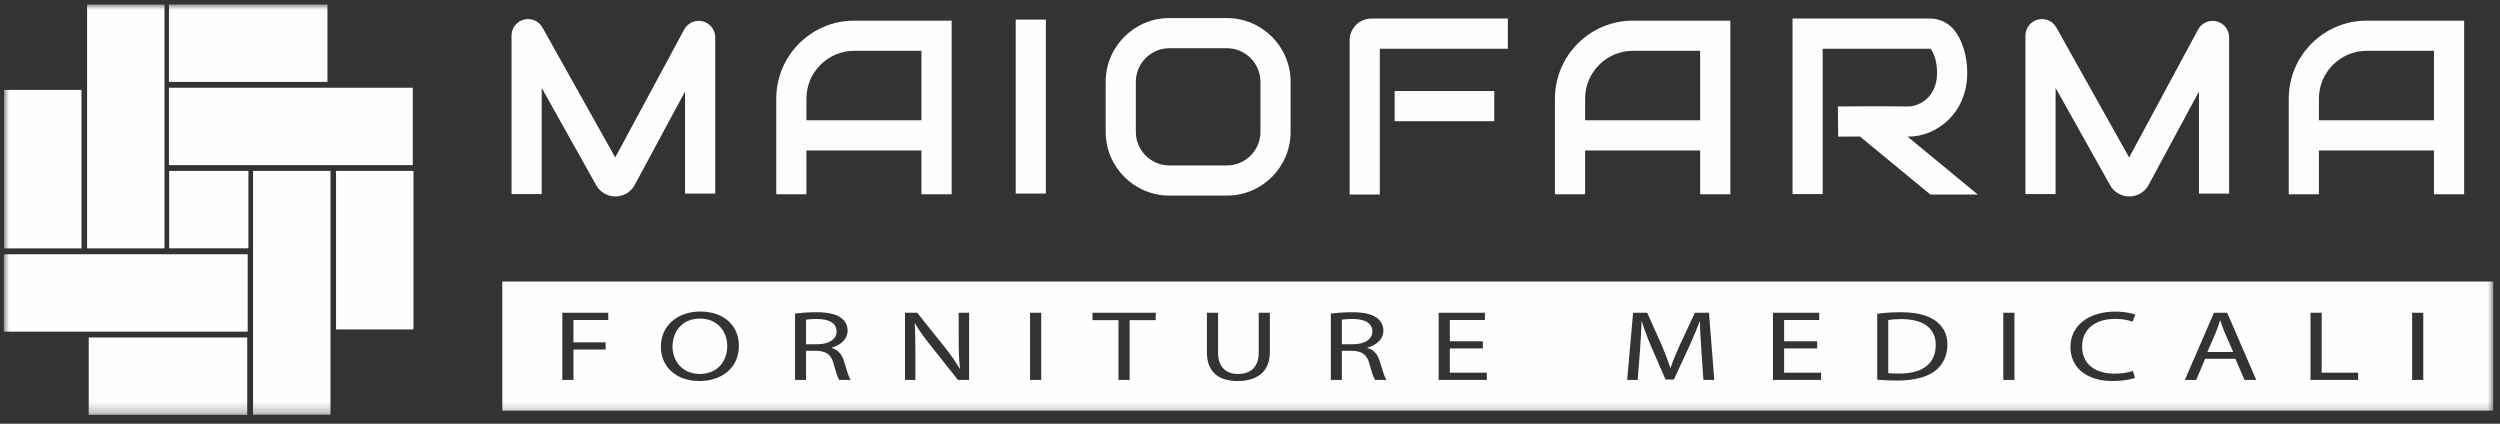
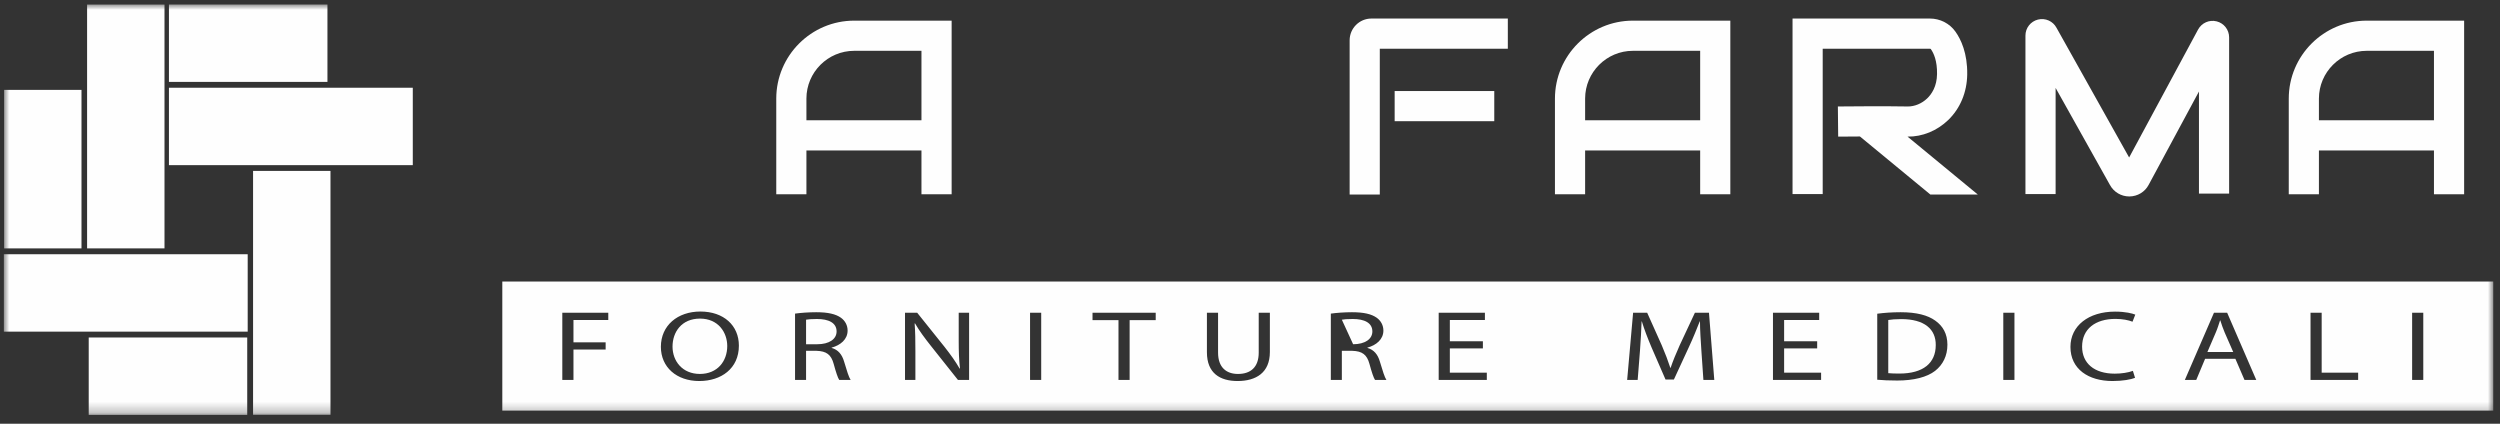
<svg xmlns="http://www.w3.org/2000/svg" xmlns:xlink="http://www.w3.org/1999/xlink" width="236px" height="40px" viewBox="0 0 236 40" version="1.1">
  <rect x="0" y="0" width="236" height="40" fill="#333333" stroke="none" />
  <title>Group 30</title>
  <defs>
    <polygon id="path-1" points="0 38.741 235 38.741 235 0 0 0" />
  </defs>
  <g id="Page-1" stroke="none" stroke-width="1" fill="none" fill-rule="evenodd">
    <g id="Group-30" transform="translate(0.363, 0.424)">
      <path d="M75.763,8.885 C75.763,6.397 77.787,4.373 80.275,4.373 L86.623,4.373 L86.623,10.929 L75.763,10.929 L75.763,8.885 Z M75.763,13.777 L86.623,13.777 L86.623,17.916 L89.472,17.916 L89.472,1.525 L80.275,1.525 C76.217,1.525 72.916,4.826 72.916,8.885 L72.916,17.916 L75.763,17.916 L75.763,13.777 Z" id="Fill-1" fill="#FEFEFE" />
      <path d="M149.272,8.885 C149.272,6.397 151.296,4.373 153.784,4.373 L160.133,4.373 L160.133,10.929 L149.272,10.929 L149.272,8.885 Z M149.272,13.777 L160.133,13.777 L160.133,17.916 L162.98,17.916 L162.98,1.525 L153.784,1.525 C149.726,1.525 146.424,4.826 146.424,8.885 L146.424,17.916 L149.272,17.916 L149.272,13.777 Z" id="Fill-3" fill="#FEFEFE" />
      <path d="M218.543,8.885 C218.543,6.397 220.567,4.373 223.055,4.373 L229.403,4.373 L229.403,10.929 L218.543,10.929 L218.543,8.885 Z M218.543,13.777 L229.403,13.777 L229.403,17.916 L232.251,17.916 L232.251,1.525 L223.055,1.525 C218.997,1.525 215.696,4.826 215.696,8.885 L215.696,17.916 L218.543,17.916 L218.543,13.777 Z" id="Fill-5" fill="#FEFEFE" />
      <mask id="mask-2" fill="white">
        <use xlink:href="#path-1" />
      </mask>
      <g id="Clip-8" />
-       <polygon id="Fill-7" fill="#FEFEFE" mask="url(#mask-2)" points="95.52 17.849 98.368 17.849 98.368 1.426 95.52 1.426" />
-       <path d="M50.774,7.876 L55.905,17.038 C56.27,17.708 56.966,18.121 57.727,18.121 L57.744,18.121 C58.512,18.115 59.21,17.69 59.559,17.024 L64.307,8.213 L64.307,17.85 L67.154,17.85 L67.154,3.104 C67.154,2.389 66.67,1.768 65.977,1.592 C65.285,1.417 64.564,1.735 64.224,2.363 L57.715,14.442 L50.862,2.205 C50.526,1.571 49.805,1.249 49.109,1.423 C48.413,1.596 47.927,2.218 47.927,2.935 L47.927,17.894 L50.774,17.894 L50.774,7.876 Z" id="Fill-9" fill="#FEFEFE" mask="url(#mask-2)" />
      <path d="M193.687,7.877 L198.817,17.039 C199.182,17.708 199.879,18.121 200.64,18.121 L200.657,18.121 C201.424,18.115 202.122,17.69 202.47,17.024 L207.219,8.214 L207.219,17.85 L210.066,17.85 L210.066,3.104 C210.066,2.389 209.583,1.768 208.889,1.592 C208.195,1.417 207.476,1.735 207.136,2.364 L200.627,14.442 L193.773,2.203 C193.437,1.57 192.715,1.25 192.021,1.423 C191.325,1.597 190.839,2.219 190.839,2.935 L190.839,17.894 L193.687,17.894 L193.687,7.877 Z" id="Fill-10" fill="#FEFEFE" mask="url(#mask-2)" />
-       <path d="M106.859,7.299 C106.859,5.551 108.281,4.128 110.03,4.128 L115.452,4.128 C117.201,4.128 118.623,5.551 118.623,7.299 L118.623,12.024 C118.623,13.773 117.201,15.195 115.452,15.195 L110.03,15.195 C108.281,15.195 106.859,13.773 106.859,12.024 L106.859,7.299 Z M110.03,18.043 L115.452,18.043 C118.771,18.043 121.47,15.343 121.47,12.024 L121.47,7.299 C121.47,3.98 118.771,1.28 115.452,1.28 L110.03,1.28 C106.711,1.28 104.012,3.98 104.012,7.299 L104.012,12.024 C104.012,15.343 106.711,18.043 110.03,18.043 L110.03,18.043 Z" id="Fill-11" fill="#FEFEFE" mask="url(#mask-2)" />
      <path d="M129.89,4.174 L141.976,4.174 L141.976,1.327 L129.097,1.327 C127.964,1.327 127.043,2.248 127.043,3.38 L127.043,17.938 L129.89,17.938 L129.89,4.174 Z" id="Fill-12" fill="#FEFEFE" mask="url(#mask-2)" />
      <polygon id="Fill-13" fill="#FEFEFE" mask="url(#mask-2)" points="131.292 11.017 140.696 11.017 140.696 8.17 131.292 8.17" />
      <path d="M171.7,4.174 L181.818,4.174 C181.856,4.174 181.893,4.189 181.907,4.209 C182.186,4.6 182.514,5.328 182.494,6.569 C182.477,7.743 181.981,8.464 181.569,8.86 C181.056,9.355 180.364,9.639 179.712,9.627 C177.725,9.583 173.319,9.625 173.132,9.627 L173.161,12.474 C173.18,12.474 174.065,12.466 175.216,12.46 L181.861,17.938 L186.339,17.938 L179.708,12.472 C181.101,12.495 182.496,11.922 183.544,10.911 C184.678,9.82 185.316,8.293 185.342,6.613 C185.373,4.599 184.753,3.295 184.226,2.556 C183.678,1.786 182.777,1.326 181.818,1.326 L168.853,1.326 L168.853,17.893 L171.7,17.893 L171.7,4.174 Z" id="Fill-14" fill="#FEFEFE" mask="url(#mask-2)" />
      <path d="M65.718,29.652 C63.985,29.652 63.124,30.913 63.124,32.297 C63.124,33.663 64.057,34.876 65.706,34.876 C67.356,34.876 68.289,33.681 68.289,32.241 C68.289,30.971 67.452,29.652 65.718,29.652" id="Fill-15" fill="#FEFEFE" mask="url(#mask-2)" />
      <path d="M227.342,35.442 L228.395,35.442 L228.395,29.097 L227.342,29.097 L227.342,35.442 Z M222.246,35.441 L217.751,35.441 L217.751,29.097 L218.803,29.097 L218.803,34.755 L222.246,34.755 L222.246,35.441 Z M211.517,35.441 L210.657,33.446 L207.799,33.446 L206.963,35.441 L205.887,35.441 L208.636,29.097 L209.88,29.097 L212.629,35.441 L211.517,35.441 Z M199.272,34.849 C199.917,34.849 200.563,34.746 200.982,34.585 L201.185,35.244 C200.814,35.395 200.037,35.545 199.057,35.545 C196.785,35.545 195.087,34.416 195.087,32.325 C195.087,30.33 196.797,28.993 199.296,28.993 C200.289,28.993 200.933,29.163 201.209,29.276 L200.946,29.945 C200.563,29.794 200.001,29.68 199.331,29.68 C197.442,29.68 196.187,30.631 196.187,32.297 C196.187,33.86 197.323,34.849 199.272,34.849 L199.272,34.849 Z M188.748,35.442 L189.801,35.442 L189.801,29.097 L188.748,29.097 L188.748,35.442 Z M182.312,34.585 C181.547,35.178 180.304,35.498 178.738,35.498 C177.984,35.498 177.375,35.47 176.849,35.423 L176.849,29.191 C177.482,29.106 178.235,29.05 179.061,29.05 C180.555,29.05 181.618,29.332 182.324,29.841 C183.054,30.358 183.472,31.093 183.472,32.119 C183.472,33.155 183.054,34.002 182.312,34.585 L182.312,34.585 Z M171.549,35.442 L167.005,35.442 L167.005,29.097 L171.369,29.097 L171.369,29.784 L168.058,29.784 L168.058,31.789 L171.178,31.789 L171.178,32.467 L168.058,32.467 L168.058,34.755 L171.549,34.755 L171.549,35.442 Z M160.438,35.442 L160.246,32.655 C160.187,31.771 160.115,30.697 160.115,29.916 L160.092,29.916 C159.804,30.65 159.481,31.45 159.075,32.325 L157.652,35.404 L156.863,35.404 L155.548,32.382 C155.165,31.478 154.855,30.668 154.627,29.916 L154.604,29.916 C154.58,30.706 154.52,31.761 154.448,32.721 L154.233,35.442 L153.24,35.442 L153.802,29.097 L155.13,29.097 L156.504,32.165 C156.839,32.947 157.103,33.644 157.318,34.303 L157.342,34.303 C157.557,33.662 157.844,32.966 158.202,32.165 L159.637,29.097 L160.964,29.097 L161.466,35.442 L160.438,35.442 Z M139.993,35.442 L135.449,35.442 L135.449,29.097 L139.813,29.097 L139.813,29.784 L136.502,29.784 L136.502,31.789 L139.622,31.789 L139.622,32.467 L136.502,32.467 L136.502,34.755 L139.993,34.755 L139.993,35.442 Z M129.44,35.442 C129.308,35.254 129.129,34.717 128.913,33.926 C128.674,33.051 128.231,32.721 127.287,32.693 L126.307,32.693 L126.307,35.442 L125.267,35.442 L125.267,29.181 C125.793,29.106 126.558,29.05 127.264,29.05 C128.376,29.05 129.104,29.22 129.595,29.568 C129.99,29.85 130.229,30.283 130.229,30.782 C130.229,31.61 129.559,32.165 128.722,32.391 L128.722,32.42 C129.332,32.589 129.703,33.041 129.894,33.7 C130.157,34.585 130.349,35.198 130.515,35.442 L129.44,35.442 Z M119.513,32.806 C119.513,34.755 118.209,35.545 116.463,35.545 C114.814,35.545 113.57,34.811 113.57,32.834 L113.57,29.097 L114.622,29.097 L114.622,32.862 C114.622,34.275 115.423,34.877 116.499,34.877 C117.683,34.877 118.46,34.256 118.46,32.862 L118.46,29.097 L119.513,29.097 L119.513,32.806 Z M108.736,29.794 L106.274,29.794 L106.274,35.441 L105.222,35.441 L105.222,29.794 L102.771,29.794 L102.771,29.097 L108.736,29.097 L108.736,29.794 Z M96.874,35.442 L97.927,35.442 L97.927,29.097 L96.874,29.097 L96.874,35.442 Z M91.12,35.442 L90.068,35.442 L87.51,32.223 C86.948,31.516 86.41,30.792 86.015,30.104 L85.979,30.113 C86.039,30.914 86.05,31.676 86.05,32.731 L86.05,35.442 L85.07,35.442 L85.07,29.097 L86.218,29.097 L88.789,32.306 C89.375,33.051 89.853,33.719 90.223,34.368 L90.259,34.36 C90.163,33.511 90.139,32.741 90.139,31.752 L90.139,29.097 L91.12,29.097 L91.12,35.442 Z M78.862,35.442 C78.73,35.254 78.551,34.717 78.336,33.926 C78.097,33.051 77.654,32.721 76.71,32.693 L75.73,32.693 L75.73,35.442 L74.689,35.442 L74.689,29.181 C75.215,29.106 75.981,29.05 76.686,29.05 C77.798,29.05 78.527,29.22 79.018,29.568 C79.412,29.85 79.651,30.283 79.651,30.782 C79.651,31.61 78.982,32.165 78.145,32.391 L78.145,32.42 C78.755,32.589 79.125,33.041 79.317,33.7 C79.579,34.585 79.771,35.198 79.938,35.442 L78.862,35.442 Z M65.647,35.545 C63.507,35.545 62.024,34.237 62.024,32.316 C62.024,30.302 63.602,28.984 65.753,28.984 C67.966,28.984 69.388,30.311 69.388,32.204 C69.388,34.378 67.703,35.545 65.647,35.545 L65.647,35.545 Z M57.059,29.784 L53.772,29.784 L53.772,31.892 L56.809,31.892 L56.809,32.571 L53.772,32.571 L53.772,35.441 L52.719,35.441 L52.719,29.097 L57.059,29.097 L57.059,29.784 Z M47.055,38.335 L235,38.335 L235,26.15 L47.055,26.15 L47.055,38.335 Z" id="Fill-16" fill="#FEFEFE" mask="url(#mask-2)" />
      <path d="M209.234,29.822 L209.211,29.822 C209.091,30.189 208.972,30.584 208.804,30.97 L208.015,32.806 L210.454,32.806 L209.653,30.98 C209.474,30.566 209.354,30.189 209.234,29.822" id="Fill-17" fill="#FEFEFE" mask="url(#mask-2)" />
      <path d="M78.611,30.866 C78.611,30.048 77.857,29.689 76.757,29.689 C76.255,29.689 75.908,29.717 75.73,29.756 L75.73,32.072 L76.794,32.072 C77.905,32.072 78.611,31.591 78.611,30.866" id="Fill-18" fill="#FEFEFE" mask="url(#mask-2)" />
      <path d="M179.108,29.699 C178.57,29.699 178.164,29.737 177.889,29.784 L177.889,34.802 C178.152,34.83 178.535,34.84 178.941,34.84 C181.177,34.84 182.372,33.86 182.372,32.147 C182.385,30.651 181.308,29.699 179.108,29.699" id="Fill-19" fill="#FEFEFE" mask="url(#mask-2)" />
-       <path d="M129.188,30.866 C129.188,30.048 128.435,29.689 127.335,29.689 C126.833,29.689 126.486,29.717 126.307,29.756 L126.307,32.072 L127.372,32.072 C128.483,32.072 129.188,31.591 129.188,30.866" id="Fill-20" fill="#FEFEFE" mask="url(#mask-2)" />
+       <path d="M129.188,30.866 C129.188,30.048 128.435,29.689 127.335,29.689 C126.833,29.689 126.486,29.717 126.307,29.756 L127.372,32.072 C128.483,32.072 129.188,31.591 129.188,30.866" id="Fill-20" fill="#FEFEFE" mask="url(#mask-2)" />
      <polygon id="Fill-21" fill="#FEFEFE" mask="url(#mask-2)" points="7.859 23.023 15.165 23.023 15.165 0.004 7.859 0.004" />
      <polygon id="Fill-22" fill="#FEFEFE" mask="url(#mask-2)" points="15.585 15.166 38.604 15.166 38.604 7.859 15.585 7.859" />
      <polygon id="Fill-23" fill="#FEFEFE" mask="url(#mask-2)" points="15.585 7.307 30.548 7.307 30.548 0 15.585 0" />
-       <polygon id="Fill-24" fill="#FEFEFE" mask="url(#mask-2)" points="15.605 23.017 23.087 23.017 23.087 15.711 15.605 15.711" />
      <polygon id="Fill-25" fill="#FEFEFE" mask="url(#mask-2)" points="23.527 38.73 30.834 38.73 30.834 15.71 23.527 15.71" />
-       <polygon id="Fill-26" fill="#FEFEFE" mask="url(#mask-2)" points="31.361 30.673 38.668 30.673 38.668 15.71 31.361 15.71" />
      <polygon id="Fill-27" fill="#FEFEFE" mask="url(#mask-2)" points="0 30.883 23.019 30.883 23.019 23.576 0 23.576" />
      <polygon id="Fill-28" fill="#FEFEFE" mask="url(#mask-2)" points="8.012 38.741 22.975 38.741 22.975 31.435 8.012 31.435" />
      <polygon id="Fill-29" fill="#FEFEFE" mask="url(#mask-2)" points="0.024 23.024 7.33 23.024 7.33 8.061 0.024 8.061" />
    </g>
  </g>
</svg>